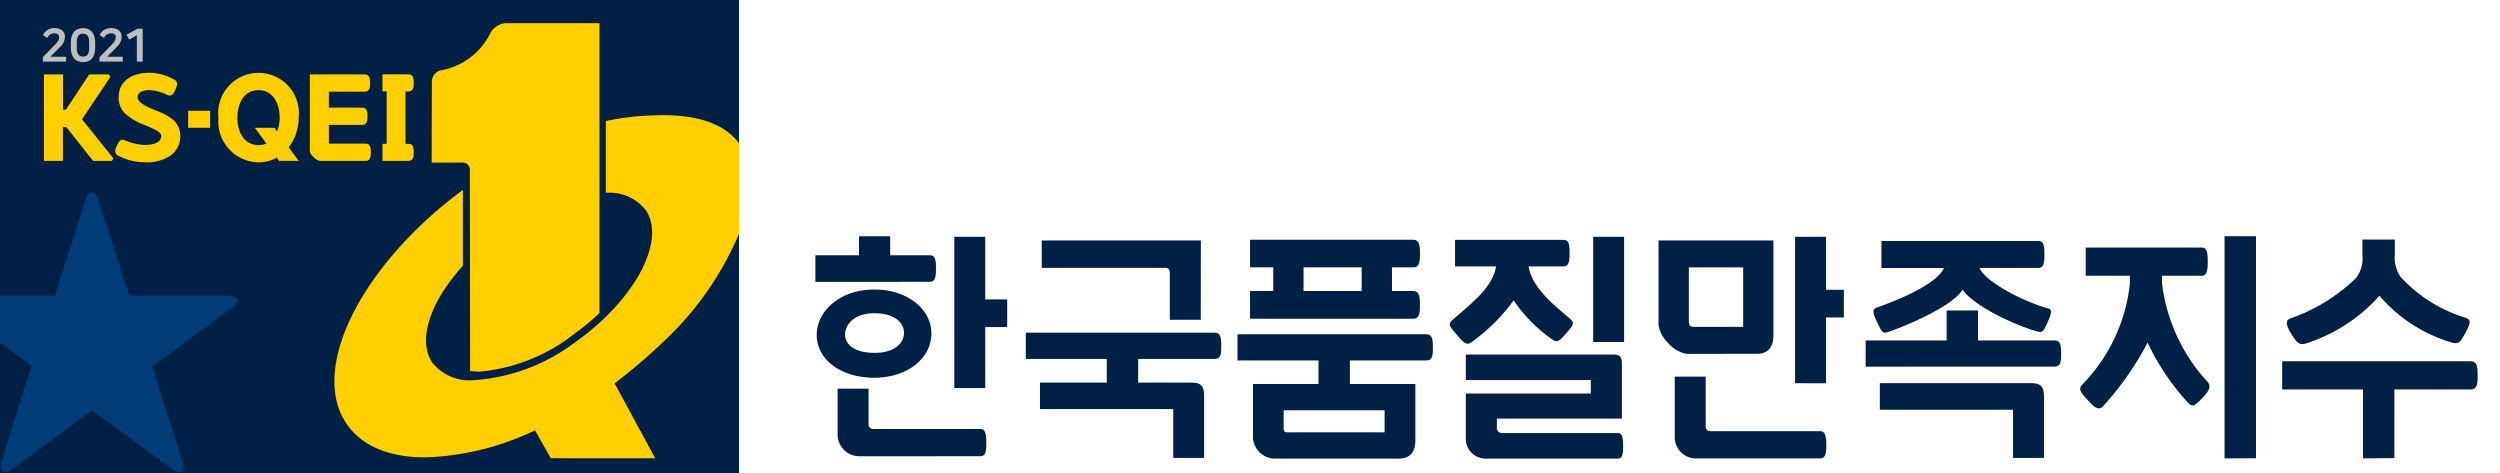
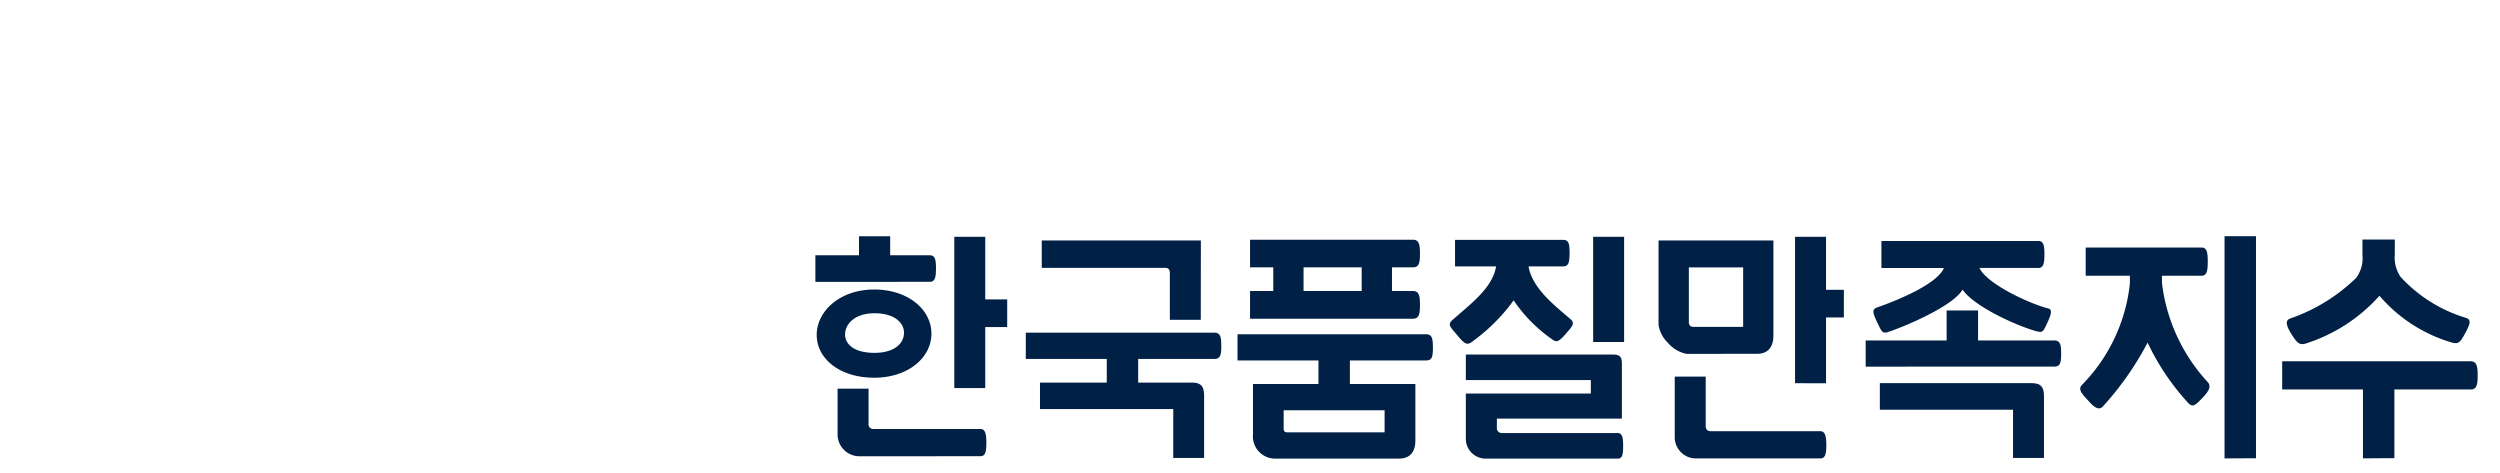
<svg xmlns="http://www.w3.org/2000/svg" width="148" height="28" viewBox="0 0 148 28">
  <g id="emblem" transform="translate(-955.207 -494.406)">
    <g id="그룹_3432" data-name="그룹 3432" transform="translate(0 -0.328)">
      <path id="패스_558" data-name="패스 558" d="M21941.4,16534.861a1.172,1.172,0,0,1-1.154-1.143v-2.711h7.4v-.795h-7.4v-1.514h8.674c.426,0,.564.111.564.541v3.252h-7.4v.525a.293.293,0,0,0,.309.332h6.846c.283,0,.32.314.32.756,0,.5-.037.756-.32.756Zm-12.461,0a1.313,1.313,0,0,1-1.293-1.418v-3h3.877v-1.393h-4.793v-1.551h11.152c.365,0,.414.242.414.783,0,.559-.049.768-.414.768h-4.5v1.393h3.877v3.346c0,.668-.314,1.07-.961,1.07Zm.523-1.795c0,.193.072.238.217.238h5.758V16532h-5.975Zm55.7-11.373h1.861v13.146l-1.861.01Zm-31.223,13.156a1.259,1.259,0,0,1-1.326-1.209v-3.633h1.834v2.916c0,.221.105.314.309.314h6.477c.293,0,.354.332.354.816,0,.525-.061.795-.354.795Zm39.416-4.08h-4.781v-1.672h11.154c.363,0,.418.3.418.844s-.055.828-.418.828h-4.512v4.064l-1.861.012Zm-20.715,4.053v-2.854h-7.885v-1.574h8.961c.553,0,.756.188.756.8v3.627Zm-49.715,0v-2.893h-7.889v-1.568h3.953v-1.4h-4.793v-1.557h11.152c.365,0,.42.242.42.789s-.055.768-.42.768h-4.5v1.4H21924c.553,0,.752.188.752.795v3.666Zm-18.607-.1a1.294,1.294,0,0,1-1.264-1.3v-2.7h1.834v2.07a.276.276,0,0,0,.309.314h6.316c.293,0,.348.326.348.813,0,.529-.055.8-.348.8Zm72.723-3.348c-.354-.385-.564-.629-.314-.883a10.084,10.084,0,0,0,2.832-6v-.457h-2.617v-1.668h6.869c.309,0,.357.3.357.828s-.049.84-.357.84h-2.354v.43a10.473,10.473,0,0,0,2.672,5.826c.26.258.15.529-.254.955-.441.457-.568.584-.832.357a14.305,14.305,0,0,1-2.436-3.609,17.925,17.925,0,0,1-2.666,3.8.334.334,0,0,1-.221.094C21977.529,16531.881,21977.318,16531.689,21977.041,16531.371Zm-67.078-.689v-8.955h1.832v3.705h1.3v1.639h-1.3v3.611Zm49.773-.287v-8.668h1.834v3.137h1.055v1.639h-1.055v3.893Zm-57.918-2.859c0-1.408,1.375-2.689,3.4-2.689s3.391,1.2,3.391,2.611-1.363,2.611-3.391,2.611S21901.818,16528.953,21901.818,16527.535Zm1.678-.039c0,.607.553,1.1,1.746,1.1s1.744-.574,1.744-1.191c0-.574-.547-1.154-1.744-1.154S21903.5,16526.916,21903.5,16527.5Zm60.42,1.916v-1.551h4.793v-1.773h1.861v1.773h4.5c.363,0,.418.236.418.777,0,.559-.055.773-.418.773Zm-10.605-.756a1.946,1.946,0,0,1-1.105-.658,1.872,1.872,0,0,1-.551-1.055v-5h6.8v5.621c0,.674-.314,1.088-.955,1.088Zm.137-1.9c0,.2.078.3.283.3h2.932v-3.518h-3.215Zm35.707.785c-.348-.553-.426-.867-.105-.979a10.508,10.508,0,0,0,3.9-2.4,1.932,1.932,0,0,0,.375-1.357v-.916h1.916v.871a2.058,2.058,0,0,0,.332,1.326,8.611,8.611,0,0,0,3.881,2.439c.342.111.242.371-.055.928-.271.486-.359.629-.729.547a8.948,8.948,0,0,1-4.336-2.783,9.861,9.861,0,0,1-4.4,2.838.737.737,0,0,1-.174.023C21989.545,16528.082,21989.408,16527.938,21989.154,16527.541Zm-49.437-.012c-.381-.459-.58-.6-.26-.883,1.049-.928,2.379-1.9,2.578-3.17h-2.43v-1.568h6.416c.314,0,.365.244.365.773s-.051.795-.365.795h-2.064c.221,1.314,1.578,2.342,2.469,3.113.3.254.137.414-.238.852-.447.514-.568.541-.812.369a8.825,8.825,0,0,1-2.3-2.324,10.765,10.765,0,0,1-2.486,2.469.411.411,0,0,1-.242.1C21940.188,16528.059,21940.02,16527.9,21939.717,16527.529Zm8.066.426v-6.229h1.832v6.229Zm16.824-1.145c-.271-.568-.338-.783-.018-.9,1.088-.381,3.539-1.354,3.959-2.336h-3.7v-1.6h9.287c.309,0,.363.254.363.783s-.055.813-.363.813h-3.484c.447.955,2.971,2.119,4.08,2.4.242.061.172.342-.045.811-.254.559-.291.631-.635.541-1.049-.275-3.66-1.412-4.4-2.467-.6,1.01-3.506,2.213-4.428,2.512a.541.541,0,0,1-.166.031C21964.883,16527.4,21964.813,16527.24,21964.607,16526.811Zm-41.885-.17v-2.762c0-.254-.111-.314-.3-.314h-7.283v-1.623h9.42l-.006,4.7Zm4.748-.066v-1.641h1.375v-1.4h-1.375v-1.635h9.641c.363,0,.418.283.418.824,0,.557-.055.811-.418.811h-1.238v1.4h1.238c.363,0,.418.287.418.828s-.055.813-.418.813Zm3.168-1.641h3.441v-1.4h-3.441Zm-28.9-.541v-1.572h2.582v-1.127h1.846v1.127h2.346c.309,0,.365.242.365.771s-.057.8-.365.8Z" transform="translate(-20898.262 -16012.977)" fill="#002046" stroke="rgba(0,0,0,0)" stroke-width="1" />
-       <rect id="사각형_310" data-name="사각형 310" width="43.75" height="28" transform="translate(955.207 494.734)" fill="#002046" />
-       <path id="패스_546" data-name="패스 546" d="M968.743,518.948H962.86s-1.634-5-1.854-5.684c-.182-.568-.553-.568-.734,0-.213.674-1.81,5.682-1.81,5.682h-3.254v2.792l1.865,1.357s-1.613,5.16-1.765,5.634c-.187.591.114.853.542.541.392-.284,4.807-3.529,4.807-3.529l4.813,3.533c.4.294.726.071.573-.4s-1.831-5.723-1.831-5.723,4.375-3.215,4.785-3.512S969.294,518.948,968.743,518.948Z" transform="translate(0 -6.721)" fill="#003c78" />
-       <path id="패스_559" data-name="패스 559" d="M21980,16561.424l-.928-1.65a16.231,16.231,0,0,1-6.5,1.6c-2.158,0-3.766-.686-4.654-1.982-2.186-3.189.74-9.205,6.662-13.687l.221-.17v4.492l-.033.039c-1.959,2.174-2.654,4.414-1.771,5.705a2.835,2.835,0,0,0,2.473,1.033,11.276,11.276,0,0,0,6.061-2.307c3.482-2.49,5.32-5.973,4.09-7.766a2.723,2.723,0,0,0-2.225-1.027l-.133-.006v-4.238l.111-.021a15.681,15.681,0,0,1,2.67-.309c2.678-.123,4.289.541,5.105,1.654v5.35a18.678,18.678,0,0,1-4.486,6.4,32.261,32.261,0,0,1-2.881,2.455l2.406,4.438Zm-4.773-5.166s-.012-11.557-.012-11.865a.428.428,0,0,0-.463-.471h-1.8s.012-4.635.012-4.807a.694.694,0,0,1,.541-.656,4.043,4.043,0,0,0,2.953-2.264,1.143,1.143,0,0,1,.838-.523h5.592v17.152a13.145,13.145,0,0,1-1.49,1.236,10.605,10.605,0,0,1-5.6,2.238A3.77,3.77,0,0,1,21975.229,16556.258Zm-14.9-15a2.39,2.39,0,1,1,4.752,0,2.872,2.872,0,0,1-.59,1.766l.59.795h-1.158l-.139-.187a2.16,2.16,0,0,1-1.076.275A2.416,2.416,0,0,1,21960.332,16541.258Zm1.121,0c0,.75.33,1.627,1.264,1.627a1.177,1.177,0,0,0,.457-.088l-.684-.934h1.158l.16.223a2.3,2.3,0,0,0,.15-.828c0-.807-.387-1.623-1.242-1.623C21961.783,16539.635,21961.453,16540.506,21961.453,16541.258Zm-7.031,2.268c-.277-.154-.217-.354-.105-.6.088-.193.176-.354.342-.354a.411.411,0,0,1,.148.033,3.407,3.407,0,0,0,1.148.275c.3,0,.994-.055.994-.529,0-.232-.348-.381-.822-.586l-.187-.076a3.574,3.574,0,0,1-1.115-.656,1.3,1.3,0,0,1-.4-.967c0-.916.7-1.463,1.865-1.463a3.136,3.136,0,0,1,1.434.408c.232.139.178.32.078.559-.088.2-.172.381-.354.381a.38.38,0,0,1-.154-.039,2.629,2.629,0,0,0-1.021-.281c-.27,0-.723.055-.723.43,0,.338.668.607.988.74.043.016.082.033.115.049a3.42,3.42,0,0,1,.934.486,1.261,1.261,0,0,1,.49,1.016,1.409,1.409,0,0,1-.629,1.191,2.541,2.541,0,0,1-1.49.359A3.407,3.407,0,0,1,21954.422,16543.525Zm15.623.293v-1.01h.248v-3.1h-.248v-1.01h1.541c.309,0,.309.314.309.5s0,.512-.309.512h-.178v3.1h.178c.309,0,.309.314.309.508s0,.5-.309.5Zm-3.7,0c-.187,0-.6-.371-.6-.562v-4.555h3.252c.314,0,.314.332.314.514s0,.508-.314.508h-2.125v.943h1.975c.311,0,.311.332.311.514s0,.508-.311.508h-1.975v1.109h2.174c.309,0,.309.332.309.508,0,.193,0,.514-.309.514Zm-13.434,0-1.584-2h-.2v2H21950v-5.117h1.127v2.092h.17l1.381-2.092h1.17l.082.15-1.678,2.506,1.859,2.313-.082.148Zm5.631-1.955v-1.01h1.3v1.01Z" transform="translate(-20992.191 -16039.563)" fill="#ffcf00" stroke="rgba(0,0,0,0)" stroke-width="1" />
-       <path id="패스_560" data-name="패스 560" d="M21949.131,16535.164v-.3c0-.547.264-.855.721-.855s.717.309.717.855v.3c0,.551-.242.854-.711.854S21949.131,16535.709,21949.131,16535.164Zm.352-.309v.313c0,.447.2.523.375.523.193,0,.357-.07.357-.523v-.312c0-.441-.176-.518-.363-.518S21949.482,16534.414,21949.482,16534.855Zm3.555,1.135v-1.564l-.447.258-.17-.281.654-.363h.309v1.951Zm-2.211,0v-.26l.717-.738c.227-.236.242-.336.242-.445v-.027c0-.105-.076-.205-.281-.205a.451.451,0,0,0-.412.275l-.26-.17a.733.733,0,0,1,.672-.414c.441,0,.629.232.629.5v.027a.83.83,0,0,1-.281.59l-.572.578h.926v.287Zm-3.359,0v-.26l.721-.738c.227-.236.242-.336.242-.445v-.027c0-.105-.082-.205-.281-.205a.446.446,0,0,0-.412.275l-.26-.17a.731.731,0,0,1,.668-.414c.445,0,.633.232.633.5v.027a.83.83,0,0,1-.281.59l-.578.578h.932v.287Z" transform="translate(-20989.73 -16037.609)" fill="#bdbebf" stroke="rgba(0,0,0,0)" stroke-width="1" />
    </g>
-     <rect id="사각형_311" data-name="사각형 311" width="148" height="28" transform="translate(955.207 494.406)" fill="none" />
  </g>
</svg>